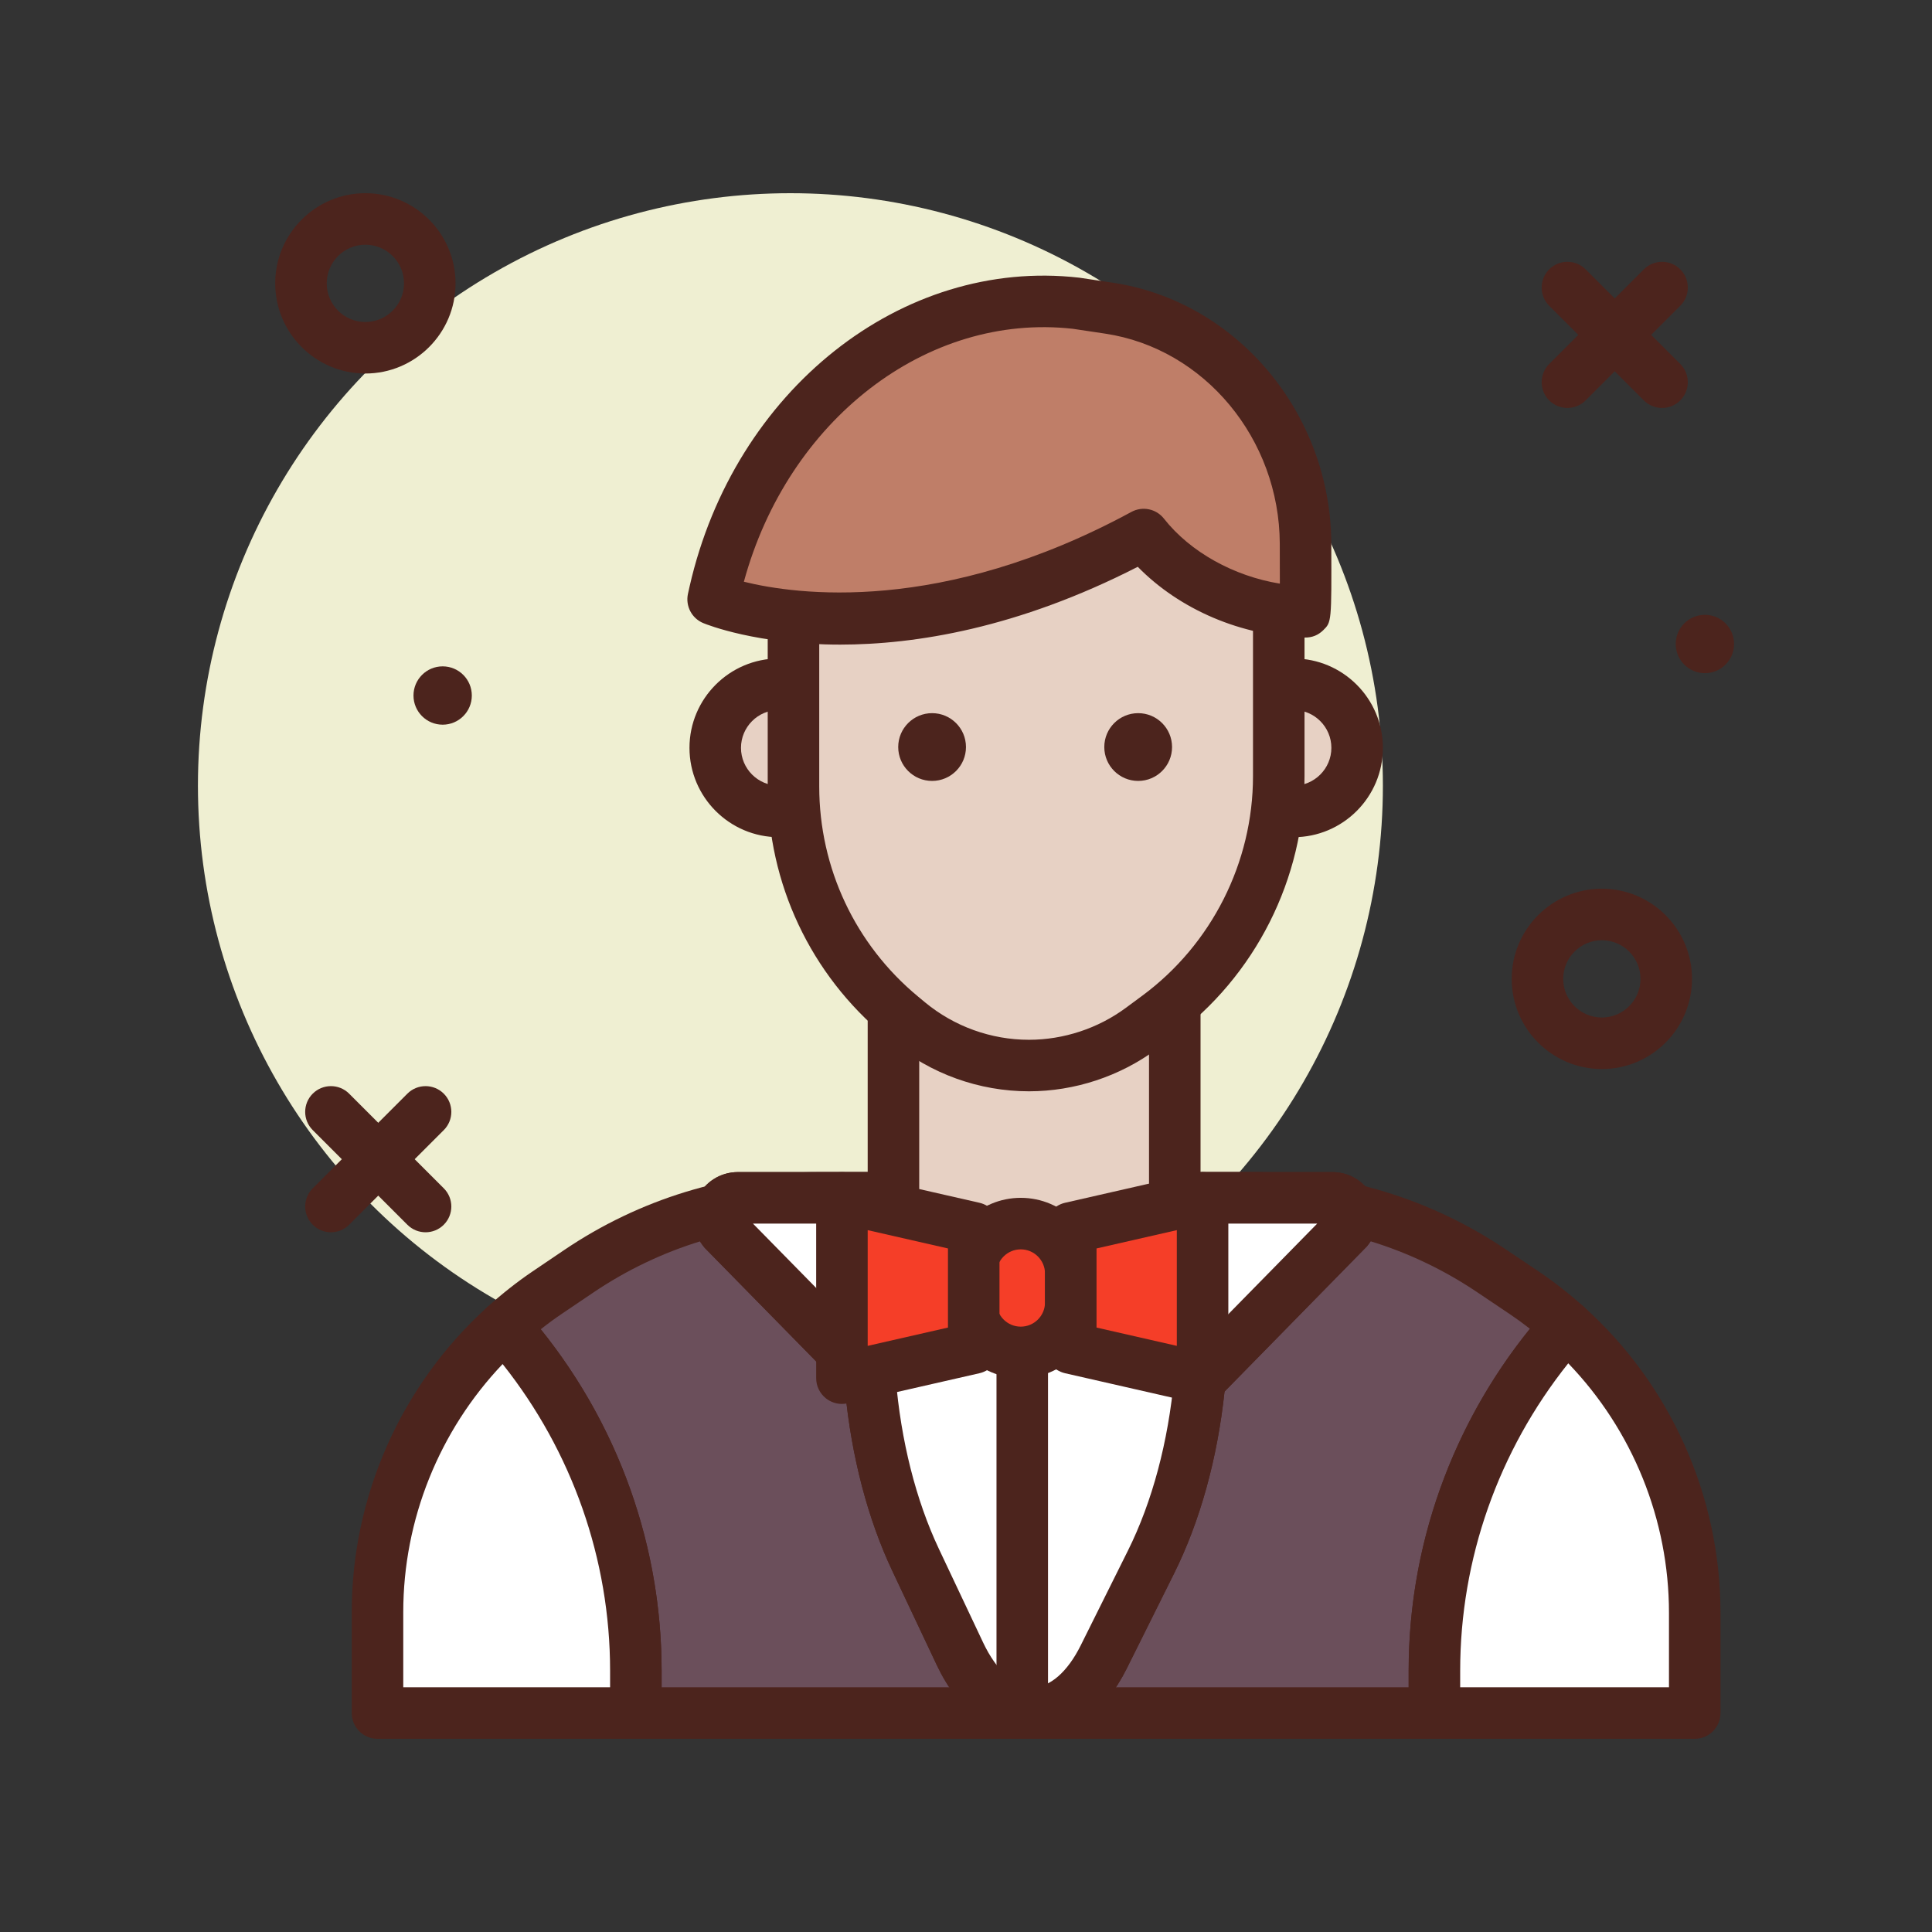
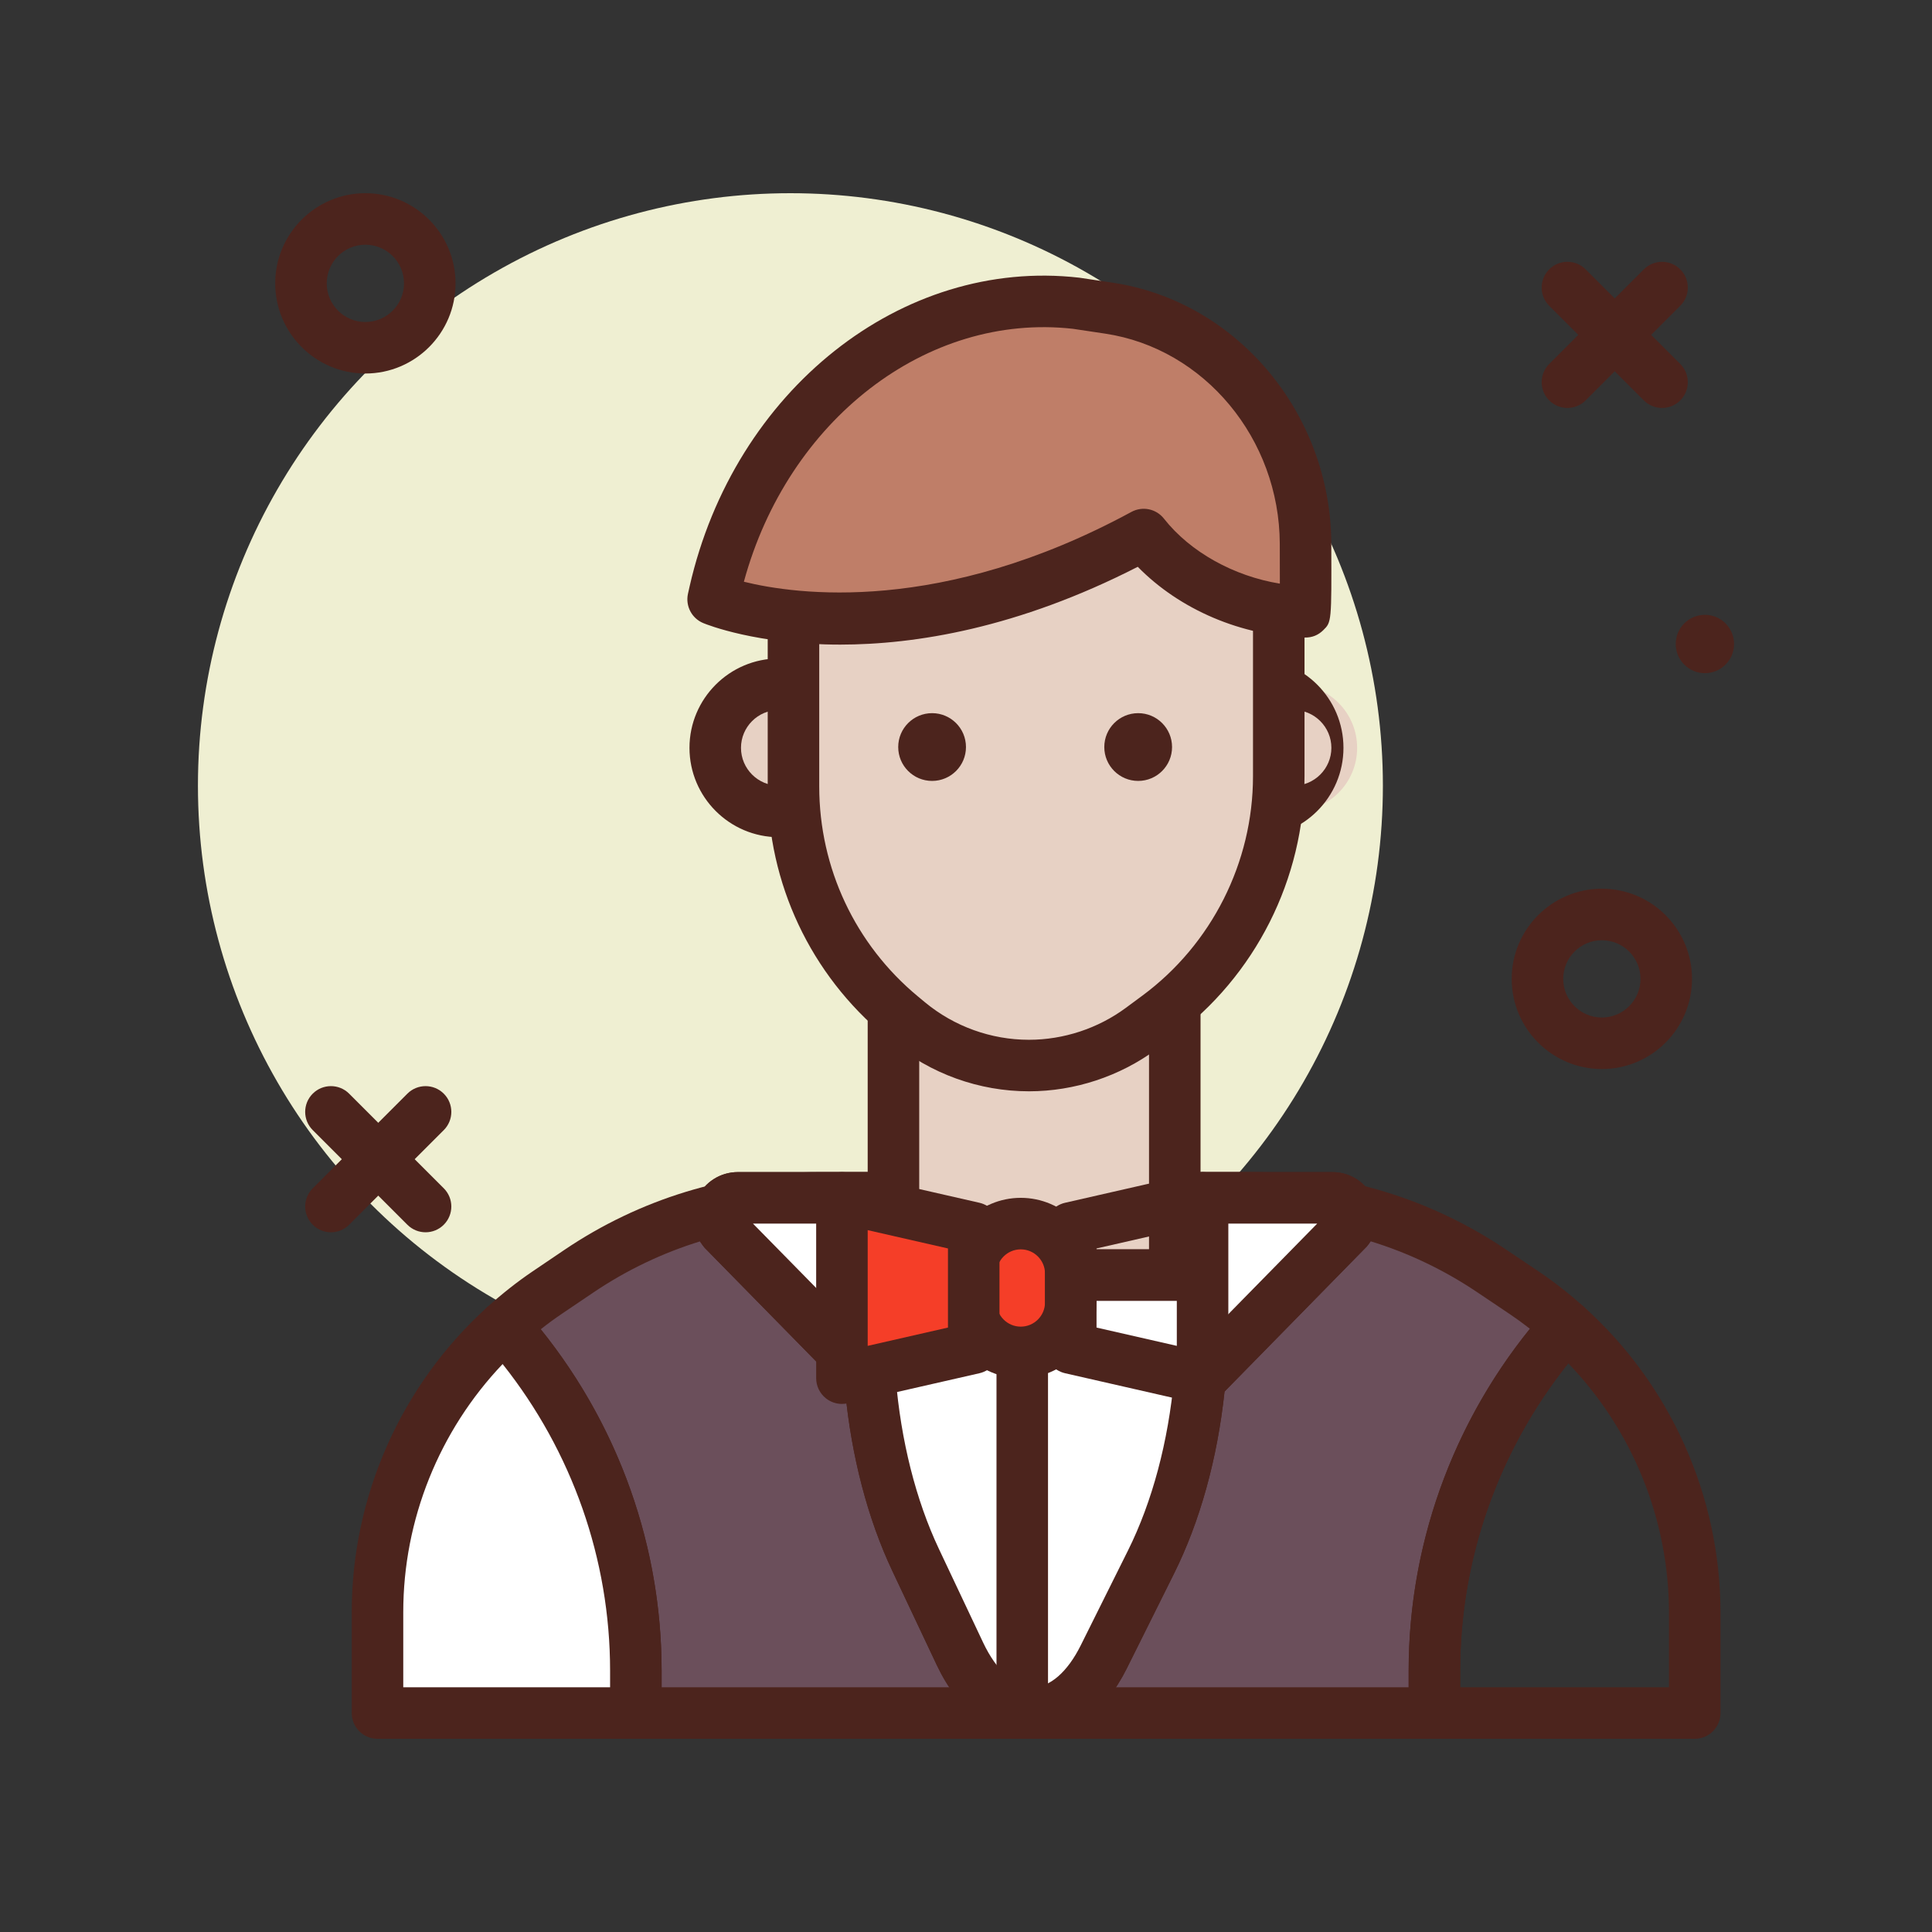
<svg xmlns="http://www.w3.org/2000/svg" id="man" enable-background="new 0 0 300 300" height="512" viewBox="0 0 300 300" width="512">
  <rect x="0" y="0" width="300" height="300" fill="#333333" stroke="none" />
  <circle cx="122.735" cy="122" fill="#efefd2" r="92" />
  <g fill="#4c241d">
    <path d="m56.735 58c-7.719 0-14-6.281-14-14s6.281-14 14-14 14 6.281 14 14-6.281 14-14 14zm0-20c-3.309 0-6 2.691-6 6s2.691 6 6 6 6-2.691 6-6-2.691-6-6-6z" />
    <path d="m248.735 166c-7.719 0-14-6.281-14-14s6.281-14 14-14 14 6.281 14 14-6.281 14-14 14zm0-20c-3.309 0-6 2.691-6 6s2.691 6 6 6 6-2.691 6-6-2.691-6-6-6z" />
-     <circle cx="68.735" cy="108" r="4.529" />
    <circle cx="264.735" cy="100" r="4.529" />
    <path d="m243.388 63.348c-1.023 0-2.047-.391-2.828-1.172-1.562-1.562-1.562-4.094 0-5.656l14.695-14.695c1.562-1.562 4.094-1.562 5.656 0s1.562 4.094 0 5.656l-14.695 14.695c-.782.781-1.805 1.172-2.828 1.172z" />
    <path d="m258.083 63.348c-1.023 0-2.047-.391-2.828-1.172l-14.696-14.696c-1.562-1.562-1.562-4.094 0-5.656s4.094-1.562 5.656 0l14.695 14.695c1.562 1.562 1.562 4.094 0 5.656-.78.782-1.804 1.173-2.827 1.173z" />
    <path d="m51.388 191.348c-1.023 0-2.047-.391-2.828-1.172-1.562-1.562-1.562-4.094 0-5.656l14.695-14.695c1.562-1.562 4.094-1.562 5.656 0s1.562 4.094 0 5.656l-14.695 14.695c-.782.781-1.805 1.172-2.828 1.172z" />
    <path d="m66.083 191.348c-1.023 0-2.047-.391-2.828-1.172l-14.696-14.696c-1.562-1.562-1.562-4.094 0-5.656s4.094-1.562 5.656 0l14.695 14.695c1.562 1.562 1.562 4.094 0 5.656-.78.782-1.804 1.173-2.827 1.173z" />
  </g>
  <path d="m243.214 205.85c-2.052-1.838-4.229-3.56-6.551-5.12l-5.1-3.426c-10.969-7.369-23.885-11.304-37.1-11.304h-67.349c-13.281 0-26.259 3.975-37.262 11.413l-4.885 3.302c-2.353 1.591-4.554 3.349-6.628 5.225 13.054 14.718 20.396 33.697 20.396 53.481v6.579h124v-6.578c0-19.826 7.373-38.841 20.479-53.572z" fill="#6b4f5b" />
  <path d="m222.735 270h-124c-2.209 0-4-1.791-4-4v-6.578c0-18.682-6.887-36.73-19.389-50.826-1.455-1.641-1.318-4.148.309-5.621 2.297-2.076 4.676-3.953 7.072-5.572l4.885-3.303c11.709-7.916 25.369-12.1 39.502-12.1h67.35c14.061 0 27.66 4.145 39.33 11.984l5.1 3.426c2.359 1.584 4.713 3.422 6.988 5.459 1.643 1.471 1.785 3.992.32 5.639-12.553 14.111-19.467 32.191-19.467 50.914v6.578c0 2.209-1.791 4-4 4zm-120-8h116v-2.578c0-19.32 6.658-38.018 18.83-53.092-1.039-.814-2.086-1.576-3.131-2.277l-5.102-3.428c-10.345-6.951-22.403-10.625-34.868-10.625h-67.35c-12.531 0-24.641 3.709-35.021 10.729l-4.885 3.301c-1.084.732-2.166 1.527-3.238 2.379 12.129 15.061 18.766 33.73 18.766 53.014v2.577z" fill="#4c241d" />
  <path d="m138.735 146h43.683v56h-43.683z" fill="#e7d1c4" />
  <path d="m182.419 206h-43.684c-2.209 0-4-1.791-4-4v-56c0-2.209 1.791-4 4-4h43.684c2.209 0 4 1.791 4 4v56c0 2.209-1.791 4-4 4zm-39.684-8h35.684v-48h-35.684z" fill="#4c241d" />
  <path d="m206.863 186h-20.128l-2.667 12h-46.667l-2.667-12h-20.128c-2.568 0-3.971 2.995-2.326 4.968l22.809 23.242c.842 10.216 3.261 19.918 7.094 28.033l6.872 14.55c5.701 12.071 16.449 12.309 22.332.495l7.339-14.737c4.031-8.095 6.621-17.892 7.577-28.265l22.885-23.319c1.646-1.972.243-4.967-2.325-4.967z" fill="#fff" />
  <path d="m160.347 270c-.045 0-.088-.002-.133-.002-5.969-.062-11.354-4.252-14.775-11.496l-6.871-14.549c-3.814-8.078-6.34-17.717-7.332-27.961l-21.809-22.223c-1.982-2.357-2.354-5.225-1.184-7.721 1.17-2.498 3.607-4.049 6.365-4.049h20.127c1.875 0 3.498 1.303 3.904 3.133l1.971 8.868h40.25l1.971-8.867c.406-1.83 2.029-3.133 3.904-3.133h20.127c2.758 0 5.195 1.551 6.365 4.049 1.17 2.496.799 5.363-.967 7.48l-22.115 22.553c-1.111 10.426-3.811 20.166-7.838 28.254l-7.34 14.736c-3.46 6.951-8.784 10.926-14.62 10.928zm-43.428-80 21.027 21.41c.654.666 1.055 1.541 1.131 2.473.811 9.838 3.137 19.055 6.725 26.654l6.871 14.547c2.031 4.301 4.881 6.887 7.623 6.914.016.002.033.002.049.002 2.688 0 5.406-2.363 7.463-6.494l7.34-14.736c3.773-7.578 6.254-16.861 7.174-26.85.084-.916.482-1.777 1.127-2.436l21.085-21.484h-14.59l-1.971 8.867c-.406 1.83-2.029 3.133-3.904 3.133h-46.668c-1.875 0-3.498-1.303-3.904-3.133l-1.971-8.867zm89.943 0h.039z" fill="#4c241d" />
-   <path d="m263.157 250.444c0-17.153-7.359-33.323-19.943-44.594-13.105 14.731-20.479 33.746-20.479 53.572v6.578h40.422z" fill="#fff" />
  <path d="m263.157 270h-40.422c-2.209 0-4-1.791-4-4v-6.578c0-20.686 7.633-40.654 21.49-56.23.707-.795 1.701-1.275 2.762-1.336 1.086-.051 2.105.307 2.895 1.014 13.521 12.111 21.275 29.451 21.275 47.576v15.554c0 2.209-1.791 4-4 4zm-36.422-8h32.422v-11.555c0-14.475-5.654-28.377-15.641-38.75-10.85 13.596-16.781 30.387-16.781 47.727z" fill="#4c241d" />
  <path d="m78.339 205.941c-12.45 11.264-19.721 27.344-19.721 44.391v15.668h40.117v-6.578c0-19.785-7.342-38.763-20.396-53.481z" fill="#fff" />
  <path d="m98.735 270h-40.117c-2.209 0-4-1.791-4-4v-15.668c0-18 7.668-35.26 21.037-47.357.789-.713 1.85-1.074 2.902-1.027 1.066.059 2.064.541 2.773 1.34 13.803 15.561 21.404 35.496 21.404 56.135v6.577c.001 2.209-1.79 4-3.999 4zm-36.117-8h32.117v-2.578c0-17.289-5.898-34.039-16.689-47.613-9.85 10.35-15.428 24.168-15.428 38.523z" fill="#4c241d" />
  <path d="m206.863 186h-20.128l-2.667 12h-46.667l-2.667-12h-20.128c-2.568 0-3.971 2.995-2.326 4.968l22.809 23.242c.842 10.216 3.261 19.918 7.094 28.033l6.872 14.55c5.701 12.071 16.449 12.309 22.332.495l7.339-14.737c4.031-8.095 6.621-17.892 7.577-28.265l22.885-23.319c1.646-1.972.243-4.967-2.325-4.967z" fill="#fff" />
  <path d="m160.347 270c-.045 0-.088-.002-.133-.002-5.969-.062-11.354-4.252-14.775-11.496l-6.871-14.549c-3.814-8.078-6.34-17.717-7.332-27.961l-21.809-22.223c-1.982-2.357-2.354-5.225-1.184-7.721 1.17-2.498 3.607-4.049 6.365-4.049h20.127c1.875 0 3.498 1.303 3.904 3.133l1.971 8.868h40.25l1.971-8.867c.406-1.83 2.029-3.133 3.904-3.133h20.127c2.758 0 5.195 1.551 6.365 4.049 1.17 2.496.799 5.363-.967 7.48l-22.115 22.553c-1.111 10.426-3.811 20.166-7.838 28.254l-7.34 14.736c-3.46 6.951-8.784 10.926-14.62 10.928zm-43.428-80 21.027 21.41c.654.666 1.055 1.541 1.131 2.473.811 9.838 3.137 19.055 6.725 26.654l6.871 14.547c2.031 4.301 4.881 6.887 7.623 6.914.016.002.033.002.049.002 2.688 0 5.406-2.363 7.463-6.494l7.34-14.736c3.773-7.578 6.254-16.861 7.174-26.85.084-.916.482-1.777 1.127-2.436l21.085-21.484h-14.59l-1.971 8.867c-.406 1.83-2.029 3.133-3.904 3.133h-46.668c-1.875 0-3.498-1.303-3.904-3.133l-1.971-8.867zm89.943 0h.039z" fill="#4c241d" />
  <path d="m158.735 266c-2.209 0-4-1.791-4-4v-52c0-2.209 1.791-4 4-4s4 1.791 4 4v52c0 2.209-1.791 4-4 4z" fill="#4c241d" />
  <path d="m158.503 210c-4.29 0-7.768-3.478-7.768-7.768v-4.465c0-4.29 3.478-7.768 7.768-7.768 4.29 0 7.768 3.478 7.768 7.768v4.465c-.001 4.29-3.478 7.768-7.768 7.768z" fill="#f53e28" />
  <path d="m158.503 214c-6.488 0-11.768-5.279-11.768-11.768v-4.465c0-6.488 5.279-11.768 11.768-11.768s11.768 5.279 11.768 11.768v4.465c-.001 6.489-5.28 11.768-11.768 11.768zm0-20c-2.078 0-3.768 1.689-3.768 3.768v4.465c0 2.078 1.689 3.768 3.768 3.768s3.768-1.689 3.768-3.768v-4.465c-.001-2.079-1.69-3.768-3.768-3.768z" fill="#4c241d" />
-   <path d="m166.27 190.667v18.666l20.465 4.667v-28z" fill="#f53e28" />
  <path d="m186.735 218c-.297 0-.594-.033-.889-.1l-20.465-4.666c-1.82-.416-3.111-2.033-3.111-3.9v-18.668c0-1.867 1.291-3.484 3.111-3.9l20.465-4.666c1.189-.273 2.432.014 3.383.773s1.506 1.91 1.506 3.127v28c0 1.217-.555 2.367-1.506 3.127-.714.57-1.595.873-2.494.873zm-16.465-11.857 12.465 2.842v-17.969l-12.465 2.842z" fill="#4c241d" />
  <path d="m127.21 126h-6.272c-5.454 0-9.876-4.422-9.876-9.876 0-5.454 4.422-9.876 9.876-9.876h6.272z" fill="#e7d1c4" />
  <path d="m127.21 130h-6.271c-7.652 0-13.877-6.225-13.877-13.877 0-7.65 6.225-13.875 13.877-13.875h6.271c2.209 0 4 1.791 4 4v19.752c0 2.209-1.791 4-4 4zm-6.272-19.752c-3.24 0-5.877 2.635-5.877 5.875s2.637 5.877 5.877 5.877h2.271v-11.752z" fill="#4c241d" />
  <path d="m194.735 106.248h6.124c5.454 0 9.876 4.422 9.876 9.876 0 5.454-4.422 9.876-9.876 9.876h-6.124z" fill="#e7d1c4" />
-   <path d="m200.858 130h-6.123c-2.209 0-4-1.791-4-4v-19.752c0-2.209 1.791-4 4-4h6.123c7.652 0 13.877 6.225 13.877 13.875 0 7.652-6.224 13.877-13.877 13.877zm-2.123-8h2.123c3.24 0 5.877-2.637 5.877-5.877s-2.637-5.875-5.877-5.875h-2.123z" fill="#4c241d" />
+   <path d="m200.858 130h-6.123c-2.209 0-4-1.791-4-4v-19.752c0-2.209 1.791-4 4-4c7.652 0 13.877 6.225 13.877 13.875 0 7.652-6.224 13.877-13.877 13.877zm-2.123-8h2.123c3.24 0 5.877-2.637 5.877-5.877s-2.637-5.875-5.877-5.875h-2.123z" fill="#4c241d" />
  <path d="m151.2 190.667v18.666l-20.465 4.667v-28z" fill="#f53e28" />
  <path d="m130.735 218c-.898 0-1.779-.303-2.494-.873-.951-.76-1.506-1.91-1.506-3.127v-28c0-1.217.555-2.367 1.506-3.127.951-.756 2.195-1.041 3.383-.773l20.465 4.666c1.82.416 3.111 2.033 3.111 3.9v18.668c0 1.867-1.291 3.484-3.111 3.9l-20.465 4.666c-.295.067-.592.1-.889.1zm4-26.984v17.969l12.465-2.842v-12.285z" fill="#4c241d" />
  <path d="m179.753 157.826-2.566 1.896c-5.041 3.725-11.144 5.735-17.412 5.735-6.821 0-13.429-2.38-18.684-6.73l-1.08-.894c-10.641-8.808-16.801-21.903-16.801-35.717v-53.546h75.356v51.965c0 14.711-6.981 28.549-18.813 37.291z" fill="#e7d1c4" />
  <path d="m159.774 169.457c-7.734 0-15.275-2.717-21.234-7.648l-1.08-.896c-11.598-9.598-18.25-23.74-18.25-38.797v-53.546c0-2.209 1.791-4 4-4h75.355c2.209 0 4 1.791 4 4v51.965c0 15.91-7.639 31.053-20.436 40.508l-2.566 1.896c-5.687 4.204-12.716 6.518-19.789 6.518zm-32.564-96.887v49.545c0 12.666 5.596 24.561 15.352 32.635l1.08.896c4.527 3.746 10.256 5.811 16.133 5.811 5.373 0 10.713-1.758 15.035-4.951l2.566-1.896c10.764-7.953 17.189-20.691 17.189-34.074v-47.966z" fill="#4c241d" />
  <path d="m167.121 47.089c-25.445-2.88-49.589 16.108-56.14 44.862-.083.366-.165.736-.245 1.107 0 0 27.421 11.333 66.855-10.053 5.675 7.204 15.495 11.792 25.087 11.991.066.001.067-4.505.046-10.585-.064-18.374-13.047-33.939-30.518-36.56z" fill="#bf7e68" />
  <path d="m130.434 100.094c-12.871 0-20.617-3.086-21.227-3.338-1.787-.738-2.791-2.65-2.383-4.541l.258-1.156c6.936-30.449 32.928-51.088 60.486-47.943.049.006.096.012.143.02l5.086.762c19.271 2.891 33.855 20.303 33.926 40.502.043 12.197.043 12.197-1.254 13.461-.766.748-1.689 1.156-2.877 1.137-9.785-.205-19.418-4.344-25.92-10.986-18.626 9.533-34.546 12.08-46.238 12.082zm-14.925-9.762c8.088 2 30.65 5.166 60.176-10.842 1.711-.928 3.846-.49 5.049 1.041 4.1 5.205 10.879 8.941 18.002 10.096.002-1.49-.002-3.5-.012-6.201-.057-16.285-11.713-30.309-27.111-32.619l-5.012-.75c-22.741-2.545-44.272 14.209-51.092 39.275z" fill="#4c241d" />
  <circle cx="144.735" cy="116" fill="#4c241d" r="5.261" />
  <circle cx="176.735" cy="116" fill="#4c241d" r="5.261" />
</svg>